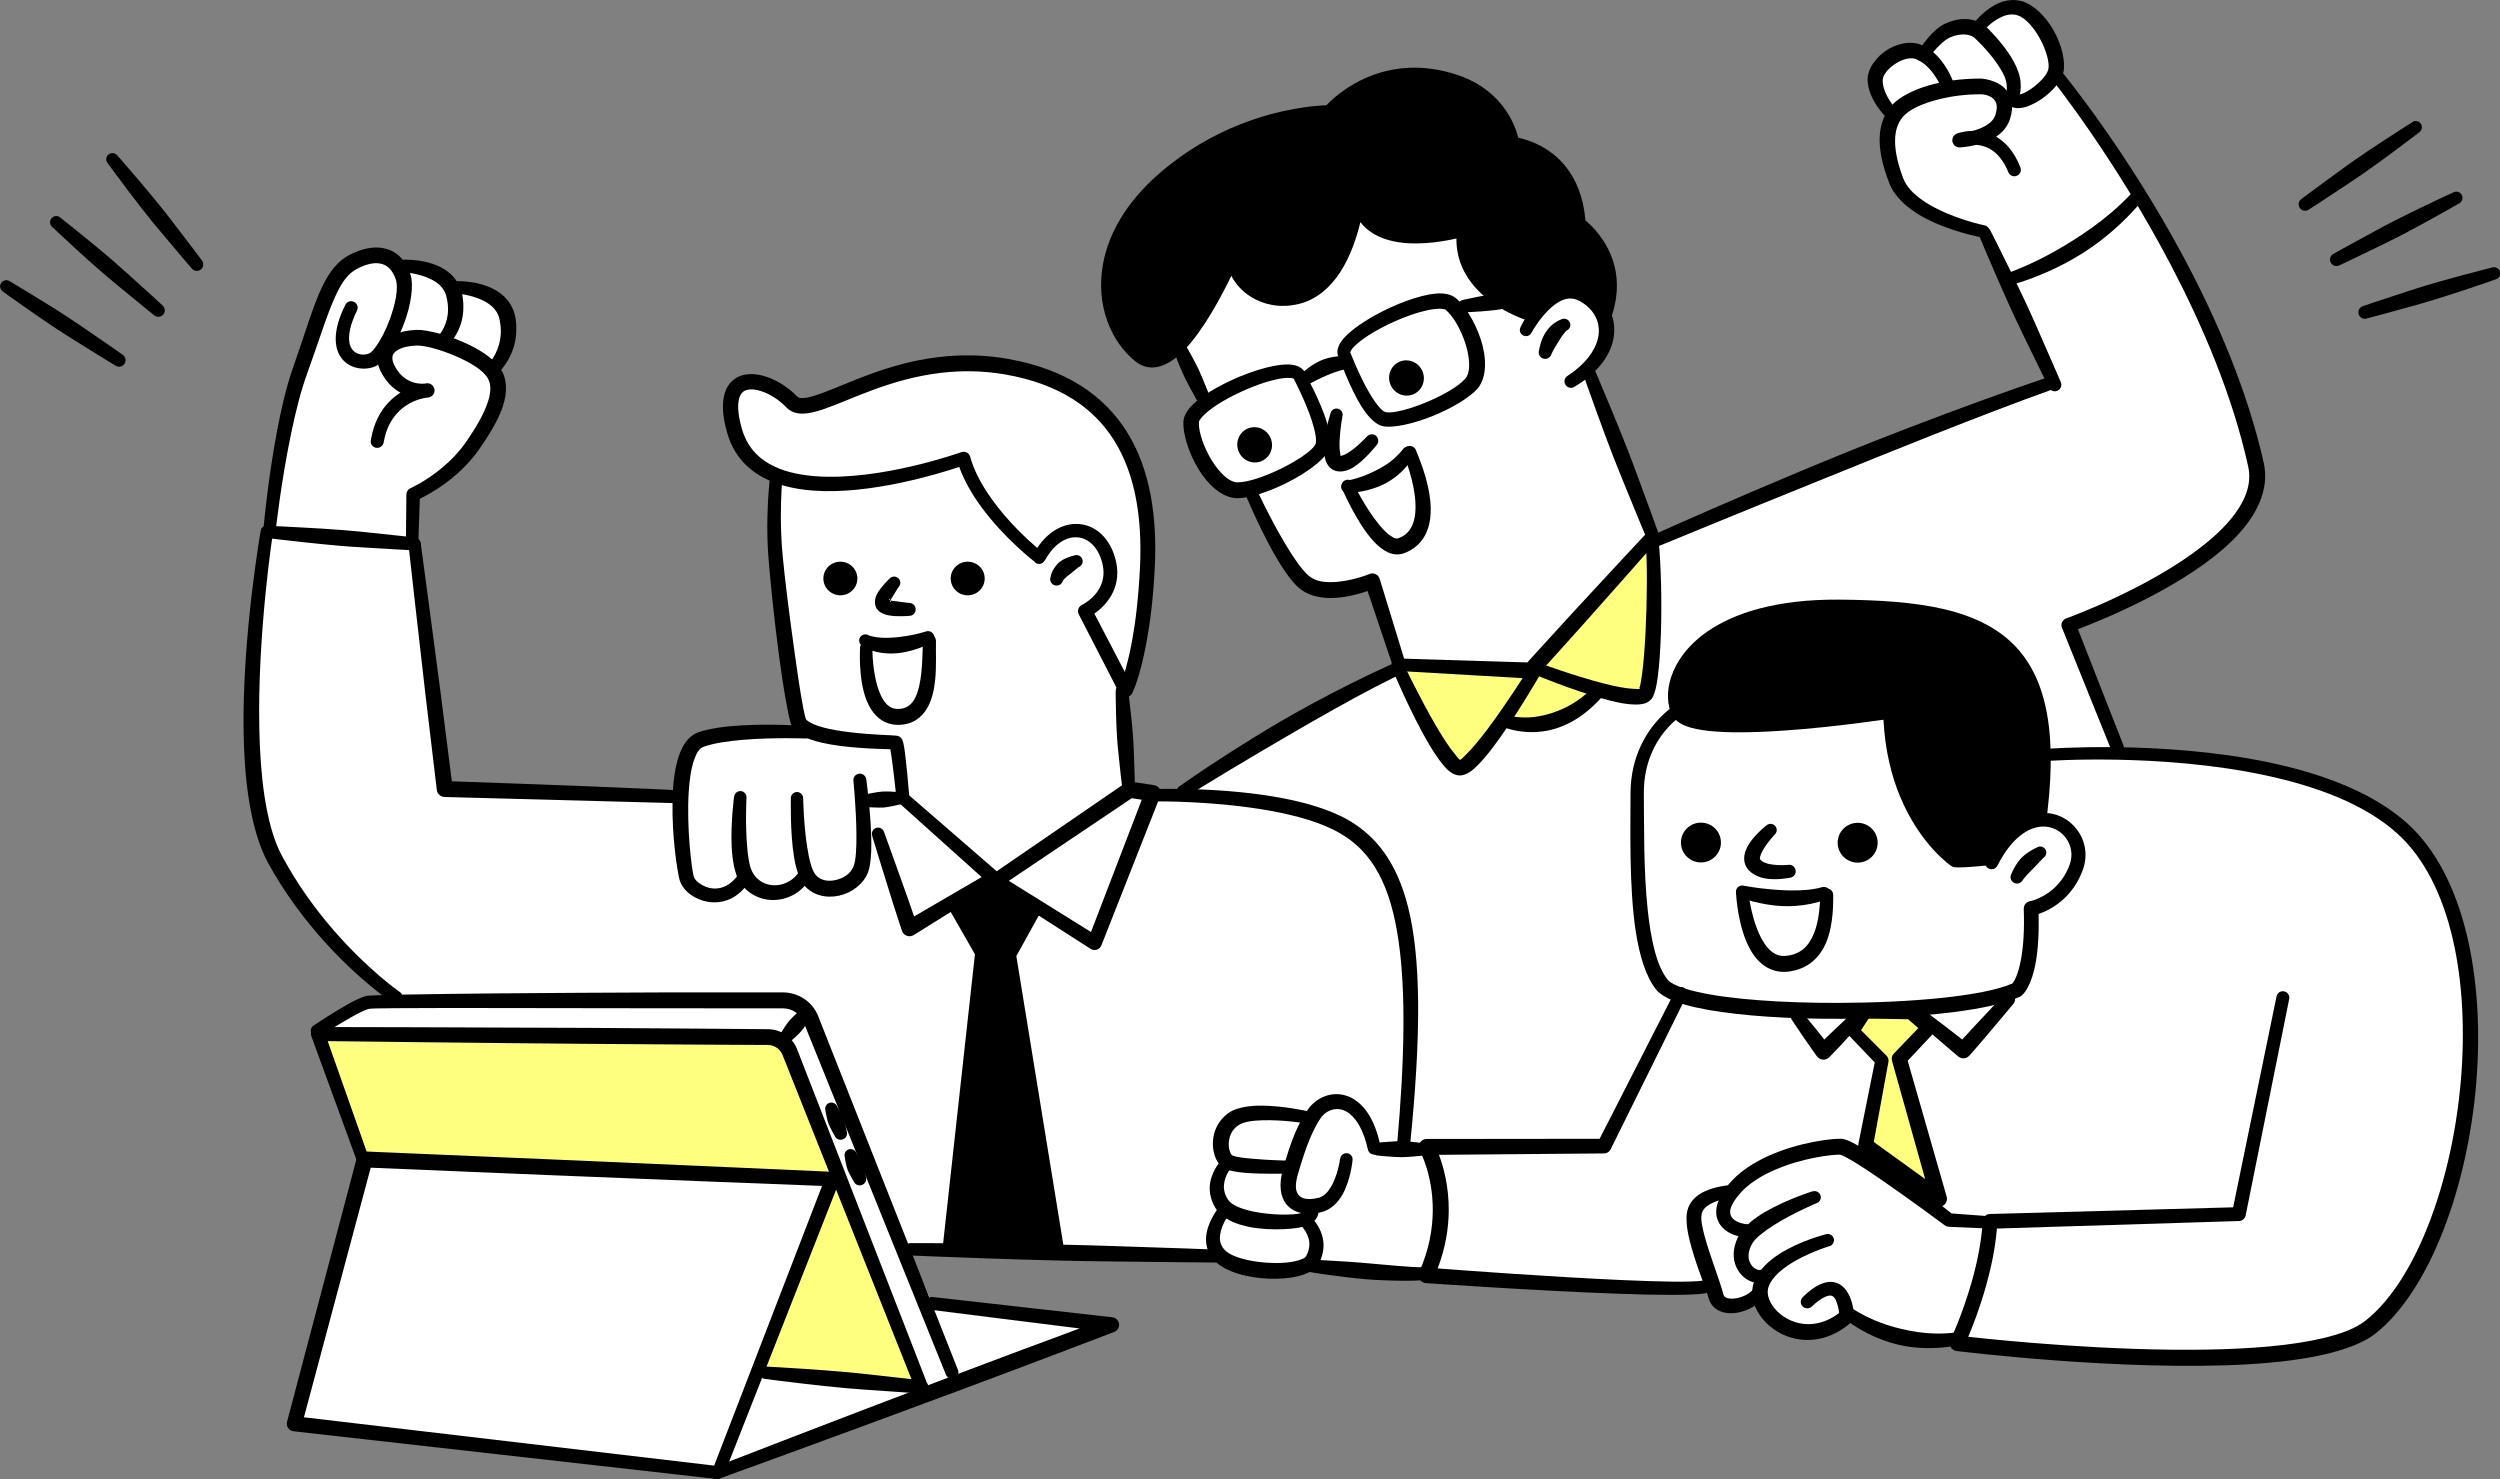
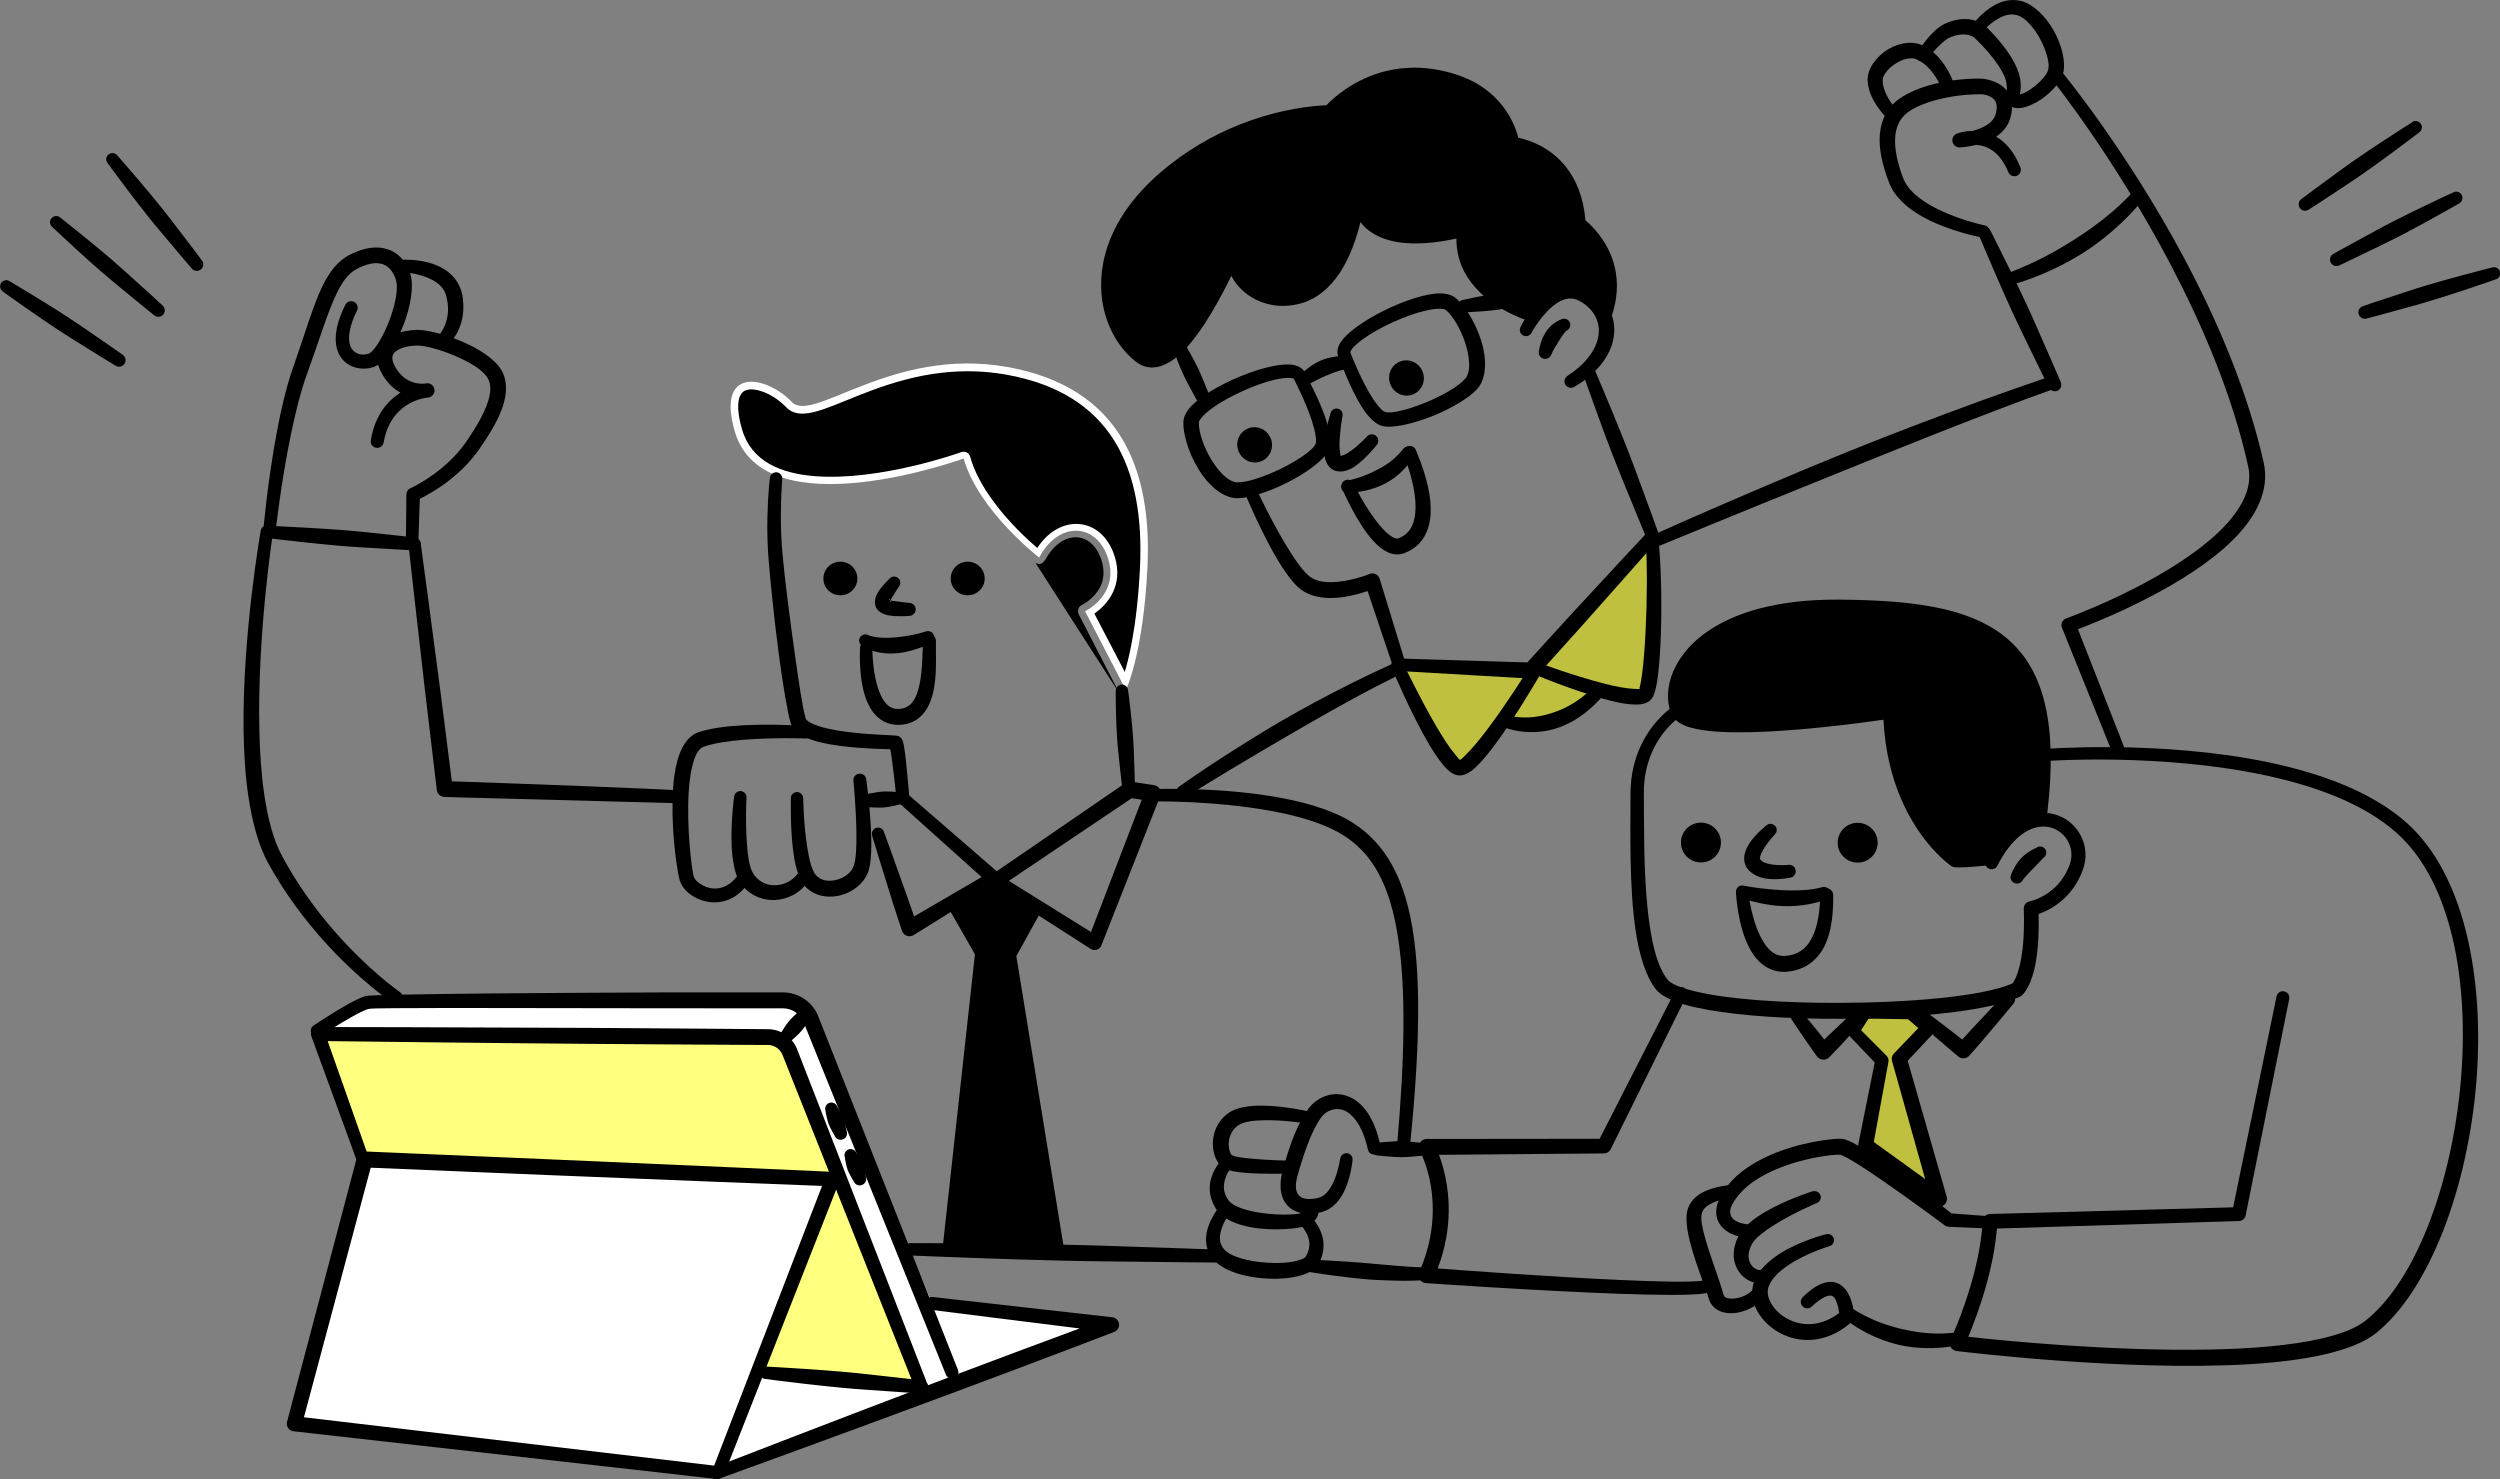
<svg xmlns="http://www.w3.org/2000/svg" id="_レイヤー_2" data-name="レイヤー 2" viewBox="0 0 266.25 157.54">
  <rect x="0" y="0" width="266.25" height="157.54" fill="#808080" stroke="none" />
  <defs>
    <style>
      .cls-1 {
        fill: #fff;
      }

      .cls-1, .cls-2, .cls-3 {
        fill-rule: evenodd;
      }

      .cls-3 {
        fill: #ff0;
        opacity: .5;
      }
    </style>
  </defs>
  <g id="_レイヤー_2-2" data-name="レイヤー 2">
    <g>
-       <path class="cls-1" d="M53.95,33.18s-1.72-2.82-5.55-2.44c0,0-2.15-2.88-5.56-2.32,0,0-3.35-3.14-6.68.54-3.33,3.69-6.57,21.36-7.67,27.14,0,0-3.22,19.43-1.77,27.35,1.46,7.91,7.5,17.99,15.2,22.54,0,0,18.45.53,23.79.65,5.34.12,16.84-.93,19.06.69,2.22,1.63,11.56,25.93,11.56,25.93l33.1.76s3.59,2.05,10.52.8l12.29,1s27.69,2.03,29.71,1.61c0,0,.44,1.63,2.09,1.61,1.65-.03,3.24-.69,3.24-.69,0,0,1.52,3.79,4.51,3.65,2.99-.14,5.12-1.9,5.12-1.9,0,0,5.88,3.39,11.23,2.81,0,0,26.6,3.34,37.82.74,0,0,7.04.06,12.02-9.65,4.98-9.71,4.99-23.21,4.66-31.14,0,0-1.78-18.91-20.93-21.14l-15.93-1.34-5.14-13.71s16.6-6.29,18.98-12.64c2.38-6.35-1.82-11.48-2.78-14.96-.96-3.48-8.84-18.67-8.84-18.67l-8.89-11.79s.37-2.69-1.02-5.16c-1.39-2.47-2.61-3.06-4.47-2.44-1.86.62-3.05,1.72-3.05,1.72,0,0-2.11-.25-3.5.75-1.39,1-1.95,1.94-1.95,1.94,0,0-1.78-1.02-3.36.39-1.58,1.41-3.1,2.9-.54,6.15,0,0-1.09,3.04.21,5.57,1.3,2.53,1.97,5.83,9.7,7.12l7.52,15.7-42.35,17.13-6.9-17.54s2.14-4.55,1.41-6.26c-.73-1.71-.31-.88-.83-1.99-.52-1.11-2.49-1.27-4.6-.29-2.11.98-2.51,2.62-2.51,2.62,0,0-5.86-4.48-6.93-9.46,0,0-7.36,1.19-11.13-3.16,0,0-1.29,7.59-4.41,8.46-3.13.87-7.68-.63-9.07-2.44-1.39-1.8-6.57,8.35-6.57,8.35l3.79,6.84s-2.22,1.11-1.52,3.4c.7,2.29,2.69,7.35,6.26,6.02,0,0,2.43,6.97,4.31,8.62,1.88,1.65,4.76,2.82,8.37,1.19l3.05,8.98-22.54,13.79-6.4-.94-.61-10.33-3.52-8.26s3.6-1.73,2.37-5.68c-1.23-3.95-4.26-3.46-6.22-1.92-1.96,1.55-1.83,1.52-1.83,1.52,0,0-6.75-9.33-7.13-10.13-.38-.8-14.83,3.28-20.59.99,0,0-.67,8.97.31,13.41.98,4.43,2.48,14.51,2.48,14.51,0,0-8.26-.02-10.07.77-1.81.79-2.12,2.1-2.33,5.66l-25.47-.27-3.43-25.81-.1-5.2s4.13-2.72,6.15-5.27c2.02-2.55,3.11-4.75,2.55-8.29,0,0,2.62-2.14,1.31-6.21Z" />
      <path class="cls-1" d="M39.09,106.63l-4.91,3.32,4.9,13.51-7.62,28.15,45.16,5.41,41.25-15.67-18.59-2.54-13.29-31s-1.97-.93-5.37-1.2c-3.39-.27-41.53.02-41.53.02Z" />
      <polygon class="cls-3" points="89.39 125.85 39.08 123.46 33.86 109.4 83.17 111.05 85.35 114.64 98.87 147.78 80.9 146.15 89.39 125.85" />
      <path class="cls-3" d="M149.3,71.18s5.04,11.62,6.71,10.43c1.67-1.19,4.24-5.07,4.24-5.07,0,0,5,2.46,10-2.8,0,0,4.54,1.27,5.19.17.64-1.09.93-13.61.31-16.49l-12.31,13.89-14.14-.13Z" />
      <path class="cls-3" d="M197.34,109.78l3.08,3.16-1.73,9.03,7.81,5.71-4.23-14.91,3.15-3.33-1.93-1.63-4.87-.04-1.28,2.01Z" />
      <path class="cls-2" d="M196.76,109.42c-.17.26-.14.6.09.81h.02l2.79,2.92-1.74,8.66c-.06.3.06.61.31.79l7.78,5.76c.29.21.69.22.98.01.3-.21.43-.58.33-.93l-4.15-14.47,2.82-3.01c.15-.15.22-.36.21-.57-.01-.21-.11-.41-.27-.55l-1.95-1.61c-.13-.11-.3-.17-.47-.18h-4.87c-.24,0-.47.12-.61.32l-1.26,2.02v.02ZM198.21,109.71l.8-1.23,4.2.07,1.09.94-2.61,2.72c-.2.2-.27.5-.19.77l3.53,12.59-5.47-3.95,1.56-8.54c.04-.23-.03-.46-.19-.63l-2.72-2.73Z" />
      <path class="cls-2" d="M190.77,108.52s.66,1.01,1.35,2.01c.68,1,1.39,1.98,1.39,1.98.15.2.38.32.63.34.25.02.49-.07.67-.25,0,0,.49-.5,1.11-1.15,1.08-1.15,2.52-2.76,2.52-2.76.27-.27.26-.71,0-.98-.27-.27-.71-.26-.98,0,0,0-1.59,1.47-2.72,2.56-.16.16-.31.3-.45.44-.26-.33-.57-.73-.9-1.13-.76-.94-1.55-1.87-1.55-1.87-.22-.29-.63-.35-.92-.13-.29.22-.35.63-.14.92Z" />
      <path class="cls-2" d="M203.83,108.42s1.17,1.05,2.35,2.07c1.18,1.03,2.38,2.03,2.38,2.03.36.29.87.25,1.17-.09,0,0,.64-.71,1.43-1.64,1.39-1.62,3.27-3.89,3.27-3.89.25-.28.23-.72-.06-.97-.28-.25-.72-.23-.98.06,0,0-2.03,2.13-3.48,3.7-.36.39-.68.74-.93,1.02-.47-.37-1.15-.9-1.83-1.42-1.24-.95-2.5-1.88-2.5-1.88-.28-.23-.7-.19-.93.09-.23.28-.19.7.1.93Z" />
      <path class="cls-2" d="M178.43,105.48l-8.07,15.8-18.42.02c-.3,0-.58.16-.73.42-.15.26-.15.58,0,.84,0,0,1.42,2.56,1.38,6.41-.02,1.91-.38,4.12-1.45,6.51-.11.25-.09.53.05.77.14.23.38.38.65.4,0,0,11.86.83,20.71,1.14,4.15.15,7.66.17,9-.04.38-.06.64-.41.58-.78-.05-.38-.41-.64-.78-.58-1.31.19-4.71.11-8.74-.07-7.17-.32-16.32-.99-19.5-1.23.85-2.22,1.16-4.28,1.18-6.09.03-2.65-.57-4.76-1.04-6.01l17.59-.15c.29,0,.56-.17.69-.43l8.08-16.34c.16-.33.03-.72-.29-.89-.32-.16-.72-.03-.88.29Z" />
      <path class="cls-2" d="M217.87,81.05s12.17-.89,23.43,1.53c5.35,1.15,10.49,3.03,13.98,6.16,5.86,5.26,7.69,15.9,6.8,26.33-.5,5.88-1.87,11.7-3.91,16.49-1.66,3.9-3.76,7.11-6.22,9.07-1.03.83-2.62,1.43-4.57,1.89-3.33.79-7.67,1.13-12.24,1.21-10.41.19-21.98-.97-25.52-1.36.47-1.13,1.24-3.1,1.9-5.44.52-1.87.98-3.98,1.15-6.09l25.78-.8c.34,0,.64-.26.71-.59l4.64-23.06c.07-.37-.16-.74-.54-.81-.37-.08-.74.17-.81.54l-4.62,22.46-25.91.71c-.41.01-.74.34-.76.75-.13,2.23-.61,4.49-1.17,6.47-1.01,3.55-2.27,6.21-2.27,6.21-.11.24-.11.51.02.74.13.23.36.38.61.42,0,0,17.93,2.23,31.34,1.4,5.89-.36,10.93-1.37,13.34-3.29,5.74-4.59,9.79-15.56,10.7-26.75.89-10.97-1.24-22.11-7.42-27.61-3.67-3.27-9.07-5.26-14.69-6.44-11.46-2.4-23.83-1.43-23.83-1.43-.36.03-.63.34-.61.71.03.36.34.64.71.61Z" />
      <path class="cls-2" d="M201.26,75.86s-20.86,3.12-22.48-.05c-1.62-3.17,1.68-11.26,17.03-11.12,15.35.14,23.63,2.89,21.46,21.68,0,0-3.6.62-5.55,5.01,0,0-2.64.31-3.48.22,0,0-6.69-4.51-6.98-15.74Z" />
      <path class="cls-2" d="M200.59,76.63c.16,3.29.86,6,1.76,8.18,2.15,5.2,5.46,7.42,5.46,7.42.11.07.22.11.35.13.26.03.69.02,1.16,0,1.1-.06,2.48-.21,2.48-.21.27-.03.5-.2.61-.45.58-1.29,1.31-2.22,2.03-2.89,1.48-1.38,2.95-1.65,2.95-1.65.35-.06.62-.34.66-.69,1.11-9.43-.43-14.96-3.99-18.2-1.81-1.65-4.15-2.72-6.99-3.39-3.15-.74-6.93-.99-11.26-1.02-6.68-.04-11.14,1.44-13.96,3.39-4.19,2.9-4.82,6.88-3.76,8.93.24.46.74.87,1.5,1.16,1.25.47,3.31.66,5.7.65,5.56,0,12.94-1,15.3-1.34h0ZM201.95,75.85c0-.19-.1-.37-.25-.49-.15-.12-.35-.18-.55-.15,0,0-9.24,1.34-15.86,1.29-1.83-.01-3.45-.13-4.6-.42-.38-.1-.71-.21-.96-.36-.13-.08-.23-.15-.28-.25-.3-.58-.37-1.38-.18-2.24.32-1.52,1.4-3.24,3.49-4.66,2.63-1.8,6.81-3.1,13.03-3.02,3.41.03,6.46.2,9.12.64,3.33.55,6.04,1.54,8.02,3.33,3.22,2.91,4.47,7.88,3.6,16.24-.7.23-1.93.76-3.15,1.91-.77.72-1.55,1.7-2.19,3.01-.4.04-1.02.11-1.62.15-.41.03-.8.05-1.08.05-.64-.49-3.1-2.55-4.81-6.61-.93-2.2-1.64-4.98-1.74-8.4h0Z" />
      <path class="cls-2" d="M76.55,157.5s13.58-4.93,25.3-9.3c8.95-3.33,16.81-6.35,16.81-6.35.35-.13.56-.48.52-.85-.05-.37-.34-.66-.71-.71l-19.14-2.16c-.38-.04-.72.23-.77.6-.04.38.23.72.61.77l15.81,1.98c-3.12,1.15-8.23,3.05-13.73,5.13-11.7,4.42-25.17,9.65-25.17,9.65-.34.13-.51.51-.39.85.13.34.51.51.85.39Z" />
      <path class="cls-2" d="M101.68,96.56l2.85,4.92-3.29,31.23,11.14-.04-4.94-30.98,2.65-4.73-4.01-2.75-4.39,2.36Z" />
      <path class="cls-2" d="M101.36,95.98c-.16.08-.29.23-.34.4-.05.17-.03.36.07.51h.03l2.71,4.74-3.41,30.99c-.03.24.05.47.21.65.16.18.39.28.63.28l11.14-.03c.25,0,.48-.11.65-.3.16-.19.23-.44.19-.69l-5-30.71,2.5-4.51c.19-.33.09-.75-.22-.97l-4.02-2.74c-.22-.15-.51-.17-.75-.04l-4.38,2.38v.03ZM102.62,96.84l3.41-1.81,3.09,2.14-2.35,4.14c-.08.15-.11.32-.09.49l4.7,30.01-9.22.05,3.06-30.31c.02-.15-.01-.29-.09-.42l-2.52-4.29Z" />
      <path class="cls-1" d="M110.67,59.38s-6.47-4.99-8.04-10.55c0,0-21.3,7.75-24.38-2.9-2.01-6.95,3.36-5.96,6.09-3.11,2.23,2.32,10.65-5.92,22.92-3.74,12.16,2.16,15.46,11.02,14.94,21.39-.46,9.29-2.29,13.02-2.29,13.02l-4.35-8.39s3.63-1.72,2.47-5.56c-1.16-3.84-5.24-4.15-7.36-.16Z" />
-       <path class="cls-2" d="M110.26,59.92c.15.12.35.17.54.13.19-.04.35-.17.44-.35h.03c.87-1.61,2.07-2.45,3.24-2.48,1.23-.03,2.33.88,2.82,2.52.34,1.11.2,2.02-.14,2.72-.64,1.34-1.96,1.96-1.96,1.96-.18.09-.32.24-.38.43-.07.19-.05.4.04.58l4.33,8.41c.13.26.4.42.69.41.29,0,.55-.17.68-.43,0,0,.8-1.6,1.49-5.3.38-2.01.73-4.65.9-8.02.28-5.49-.49-10.57-2.98-14.53-2.41-3.82-6.4-6.63-12.61-7.74-3.59-.64-6.86-.42-9.76.18-4.71.97-8.41,2.96-10.85,3.72-.45.14-.85.24-1.2.26-.28.02-.51,0-.67-.15-.9-.94-2.06-1.69-3.19-2.08-1.01-.36-2-.42-2.8-.15-1.49.51-2.6,2.27-1.46,6.14,1.21,4.13,4.87,5.79,9.16,6.1,6.04.45,13.29-1.77,15.54-2.52.54,1.5,1.39,2.95,2.34,4.25,2.51,3.43,5.75,5.9,5.75,5.9v.02ZM110.47,58.36c-1.01-.86-3.11-2.78-4.83-5.18-1-1.39-1.88-2.94-2.32-4.55-.05-.19-.18-.35-.36-.44-.18-.09-.38-.1-.57-.04,0,0-8.66,3.12-15.63,2.56-3.59-.29-6.75-1.55-7.74-5.01-.38-1.32-.48-2.32-.35-3.05.11-.6.38-.96.8-1.1.49-.16,1.1-.07,1.73.15.9.32,1.82.93,2.54,1.68.45.47,1.06.7,1.85.67.6-.02,1.33-.2,2.18-.49,2.79-.96,7.06-3.23,12.5-3.86,2.11-.24,4.4-.24,6.85.19,5.65,1,9.3,3.49,11.5,6.96,2.33,3.68,3.03,8.43,2.79,13.56-.16,3.28-.48,5.85-.84,7.81-.26,1.45-.55,2.55-.78,3.34l-3.24-6.21c.6-.42,1.46-1.17,1.98-2.28.46-.97.67-2.22.2-3.76-.73-2.39-2.45-3.57-4.24-3.51-1.39.04-2.89.84-4.01,2.54h0Z" />
+       <path class="cls-2" d="M110.26,59.92c.15.12.35.17.54.13.19-.04.35-.17.44-.35h.03c.87-1.61,2.07-2.45,3.24-2.48,1.23-.03,2.33.88,2.82,2.52.34,1.11.2,2.02-.14,2.72-.64,1.34-1.96,1.96-1.96,1.96-.18.09-.32.24-.38.43-.07.19-.05.4.04.58l4.33,8.41v.02ZM110.47,58.36c-1.01-.86-3.11-2.78-4.83-5.18-1-1.39-1.88-2.94-2.32-4.55-.05-.19-.18-.35-.36-.44-.18-.09-.38-.1-.57-.04,0,0-8.66,3.12-15.63,2.56-3.59-.29-6.75-1.55-7.74-5.01-.38-1.32-.48-2.32-.35-3.05.11-.6.38-.96.8-1.1.49-.16,1.1-.07,1.73.15.9.32,1.82.93,2.54,1.68.45.47,1.06.7,1.85.67.6-.02,1.33-.2,2.18-.49,2.79-.96,7.06-3.23,12.5-3.86,2.11-.24,4.4-.24,6.85.19,5.65,1,9.3,3.49,11.5,6.96,2.33,3.68,3.03,8.43,2.79,13.56-.16,3.28-.48,5.85-.84,7.81-.26,1.45-.55,2.55-.78,3.34l-3.24-6.21c.6-.42,1.46-1.17,1.98-2.28.46-.97.67-2.22.2-3.76-.73-2.39-2.45-3.57-4.24-3.51-1.39.04-2.89.84-4.01,2.54h0Z" />
      <path class="cls-2" d="M94.82,79.8c.26,1.42.62,4.93.62,4.93.03.38.37.66.75.63.38-.03.66-.37.63-.75,0,0-.3-3.7-.54-5.12-.06-.34-.13-.58-.18-.69-.13-.28-.34-.38-.47-.42-.05-.02-.36-.06-.87-.08-1.15-.05-3.63-.16-5.78-.54-.89-.16-1.71-.36-2.35-.64-.23-.1-.43-.21-.59-.33-.11-.08-.2-.16-.23-.26-.31-1.02-.73-3.77-1.16-6.87-.54-3.82-1.09-8.16-1.3-10.53-.14-1.44-.18-2.83-.19-4.05,0-2.37.15-4.05.15-4.05.04-.36-.22-.69-.58-.73-.36-.04-.69.22-.73.58,0,0-.22,1.73-.27,4.18-.03,1.25-.01,2.7.1,4.19.18,2.39.63,6.78,1.14,10.63.43,3.22.92,6.06,1.24,7.13.14.44.45.85.95,1.18.57.39,1.43.7,2.42.92,2.37.54,5.56.64,7.02.68h.23Z" />
      <path class="cls-2" d="M118.82,73.61s0,1.06.04,2.5c.02.76.05,1.63.11,2.49.03.5.08,1.01.13,1.49.18,1.9.38,3.47.38,3.47.03.38.36.67.74.64.38-.03.67-.36.64-.74,0,0-.03-1.58-.11-3.49-.02-.48-.04-.99-.08-1.49-.06-.86-.15-1.73-.23-2.48-.15-1.43-.3-2.48-.3-2.48-.03-.36-.34-.64-.7-.61-.36.03-.64.34-.61.7Z" />
      <path class="cls-2" d="M114.41,59.16s-.44.08-.97.33c-.2.09-.4.21-.59.36-.14.11-.27.24-.38.39-.3.37-.53.79-.6,1.25-.11.37.11.75.47.85.37.1.75-.11.85-.47.08-.17.24-.28.38-.42.15-.15.34-.26.49-.39.45-.36.82-.67.82-.67.34-.13.51-.51.38-.85-.13-.34-.51-.51-.85-.38Z" />
      <path class="cls-2" d="M89.5,59.82c1,0,1.81.8,1.81,1.79s-.81,1.79-1.81,1.79-1.81-.8-1.81-1.79.81-1.79,1.81-1.79Z" />
      <path class="cls-2" d="M103.06,59.82c1,0,1.81.8,1.81,1.79s-.81,1.79-1.81,1.79-1.81-.8-1.81-1.79.81-1.79,1.81-1.79Z" />
      <path class="cls-2" d="M94.83,63.94c.07-.15.22-.38.31-.52.27-.48.57-.91.57-.91.25-.27.23-.69-.04-.93-.27-.25-.69-.23-.93.04,0,0-.89.83-1.31,1.59-.3.54-.3,1.09-.14,1.46.09.2.24.38.47.53.21.14.5.26.85.33.92.18,2.23.06,2.23.06.38,0,.69-.32.68-.7,0-.38-.32-.68-.7-.68,0,0-.59-.05-1.21-.15-.22-.04-.57-.05-.77-.11ZM94.83,63.95c-.04.1-.05.16.03.17.06,0,0-.11-.03-.17ZM94.83,63.94c-.03-.05-.08-.21-.12-.15-.05.07,0,.12.12.15Z" />
      <path class="cls-2" d="M91.8,68.76s.94.81,3.04.84c.52,0,1.11-.05,1.77-.2.74-.16,1.55-.45,2.46-.85.36-.14.53-.53.4-.89-.14-.36-.53-.54-.89-.4-.85.27-1.61.41-2.28.51-.56.09-1.06.13-1.5.15-1.52.07-2.27-.25-2.27-.25-.3-.2-.71-.12-.92.18-.2.3-.12.71.18.92Z" />
      <path class="cls-2" d="M91.6,68.99s-.23,3.28.69,5.6c.61,1.52,1.69,2.6,3.37,2.61,1.51-.02,2.49-.74,3.11-1.83.46-.81.71-1.85.82-2.92.16-1.52.06-3.12.09-4.15.02-.38-.28-.7-.66-.72-.38-.02-.71.28-.72.66-.09,1.36,0,3.8-.62,5.57-.33.95-.9,1.69-2.03,1.69-.96.02-1.5-.69-1.88-1.53-.9-2.02-.86-4.92-.86-4.92.02-.36-.26-.67-.63-.69-.36-.02-.67.27-.69.63Z" />
      <path class="cls-2" d="M106.01,94.55l10.15,6.51c.2.12.44.15.66.08.22-.07.4-.24.48-.46l6.27-15.91c.09-.24.07-.51-.06-.74-.13-.22-.36-.38-.61-.41l-2.45-.37c-.21-.03-.43.02-.6.14l-13.7,9.4-9.55-8.28c-.27-.24-.69-.21-.93.06-.24.27-.21.69.06.93l9.86,8.85c.12.11.27.17.43.19ZM107.44,93.81l8.75,5.45,5.41-14.09-1.07-.16-13.09,8.8Z" />
      <path class="cls-2" d="M95.7,84.37s-.36-.05-.87-.07c-.26,0-.56-.02-.86,0-.17.01-.35.04-.51.06-.66.1-1.19.22-1.19.22-.38.03-.67.36-.64.74.03.38.36.67.74.64,0,0,.55.04,1.21.05.17,0,.34,0,.52-.01.3-.03.59-.08.85-.13.5-.09.85-.19.85-.19.36-.03.63-.34.61-.71-.03-.36-.34-.64-.71-.61Z" />
      <path class="cls-2" d="M92.88,89s1.25,4.12,2.19,7.1c.54,1.7.99,3.03.99,3.03.08.25.27.44.51.53.24.09.51.06.73-.07l8.76-5.46c.33-.2.43-.62.24-.95-.2-.33-.62-.43-.95-.24l-8,4.66c-.18-.53-.42-1.24-.7-2.02-1.04-2.95-2.51-6.99-2.51-6.99-.11-.35-.49-.53-.83-.42-.35.12-.53.49-.42.83Z" />
      <path class="cls-2" d="M123.16,85.35s6.16-.08,12.08.99c2.77.5,5.5,1.25,7.48,2.41,3.38,1.95,5.4,5.42,6.26,11.7.71,5.14.65,12.11-.2,21.59-.03.38.24.72.62.75.38.04.72-.24.75-.62,1.24-12.08,1.18-20.16-.2-25.61-1.19-4.69-3.36-7.5-6.4-9.25-2.14-1.21-5.06-2.01-8.05-2.5-6.08-1-12.37-.78-12.37-.78-.36,0-.65.31-.64.68,0,.36.31.65.67.64Z" />
      <path class="cls-2" d="M43.51,58.07s.93,8.39,1.77,15.64c.65,5.54,1.24,10.42,1.24,10.42.05.42.4.73.82.75l24.43.65c.38.05.73-.21.78-.59.05-.38-.21-.73-.59-.78-.26-.04-4.77-.24-9.87-.44-5.58-.22-11.87-.44-13.97-.51-.19-1.56-.68-5.43-1.23-9.69-.94-7.25-2.08-15.61-2.08-15.61-.04-.36-.37-.62-.73-.57-.36.04-.62.37-.57.74Z" />
      <path class="cls-2" d="M27.77,56.5s-1.95,10.99-1.83,21.26c.03,2.48.19,4.93.53,7.16.41,2.74,1.09,5.18,2.1,7.02,1.77,3.21,3.84,5.94,5.81,8.15,3.91,4.38,7.43,6.71,7.43,6.71.32.21.74.13.96-.19.21-.32.13-.75-.19-.96,0,0-3.34-2.3-7.05-6.58-1.87-2.15-3.83-4.81-5.5-7.92-.92-1.7-1.5-3.96-1.88-6.48-.32-2.17-.48-4.53-.53-6.94-.23-10.13,1.45-21.01,1.45-21.01.06-.36-.18-.7-.54-.76-.36-.06-.7.18-.76.54Z" />
      <path class="cls-2" d="M28.62,57.32s1.64.21,3.85.44c1.17.13,2.51.26,3.85.38.78.07,1.57.11,2.32.16,2.96.19,5.41.31,5.41.31.38.03.71-.25.75-.63.03-.38-.25-.71-.63-.74,0,0-2.45-.28-5.39-.58-.75-.07-1.53-.15-2.31-.21-1.34-.11-2.68-.18-3.86-.25-2.22-.13-3.87-.19-3.87-.19-.36-.03-.68.24-.71.6-.03.36.24.68.61.71Z" />
      <path class="cls-2" d="M85.87,77.32s-3.47-.26-6.82-.07c-1.73.09-3.43.32-4.64.72-.73.25-1.32.83-1.76,1.69-.39.77-.67,1.79-.83,2.94-.24,1.72-.24,3.74-.14,5.59.15,2.66.53,4.97.71,5.57.13.42.41.87.84,1.26.69.61,1.73,1.09,2.87,1.08,1.23,0,2.58-.55,3.63-2.12.21-.31.13-.74-.18-.96-.32-.22-.74-.14-.96.18-.75,1.05-1.65,1.44-2.48,1.43-.62-.01-1.2-.25-1.63-.56-.3-.22-.53-.47-.6-.73-.23-.85-.77-5.28-.53-9.01.08-1.29.25-2.49.58-3.43.24-.67.52-1.2,1.01-1.37,1.09-.39,2.63-.61,4.2-.74,3.26-.27,6.64-.14,6.64-.14.36.02.67-.26.69-.62.02-.36-.26-.68-.62-.7Z" />
      <path class="cls-2" d="M78.18,84.84s-.37,2.75-.26,5.28c.07,1.5.33,2.91.81,3.73.82,1.32,2.25,2.05,3.74,2,1.33-.04,2.69-.66,3.61-1.99.23-.31.16-.74-.14-.97-.31-.23-.74-.16-.97.15-.67.86-1.61,1.25-2.51,1.24-.92-.01-1.79-.47-2.27-1.3-.39-.64-.54-1.78-.63-2.96-.2-2.41-.06-5.05-.06-5.05.03-.36-.23-.68-.59-.72-.36-.03-.69.23-.72.59Z" />
      <path class="cls-2" d="M84.23,85.01s-.11,3.62.35,6.35c.21,1.24.57,2.29,1.02,2.87.91,1.13,2.4,1.47,3.8,1.15,1.33-.31,2.55-1.22,3.04-2.46.25-.65.37-1.82.36-3.15-.02-2.95-.54-6.77-.54-6.77-.05-.38-.39-.65-.77-.6-.38.04-.65.39-.6.77,0,0,.3,2.98.32,5.66.01,1.44-.04,2.8-.32,3.47-.3.74-1.07,1.24-1.88,1.42-.77.18-1.62.08-2.13-.54-.46-.54-.71-1.71-.91-2.95-.39-2.44-.43-5.21-.43-5.21,0-.36-.29-.66-.65-.67-.36,0-.66.29-.67.65Z" />
      <path class="cls-2" d="M29.36,56.52s.55-5.06,1.61-10.19c.48-2.34,1.06-4.69,1.75-6.57,1.3-3.57,2.14-6.45,3.12-8.48.59-1.22,1.2-2.11,2.08-2.59.96-.53,1.84-.76,2.58-.62.75.14,1.3.7,1.63,1.62.35,1-.03,2.71-.61,4.3-.41,1.11-.94,2.17-1.47,2.9-.27.37-.51.66-.75.76-.72.3-1.86.06-2.08-1.12-.15-.8.06-1.93.8-3.46.17-.34.03-.76-.32-.92-.34-.17-.76-.03-.92.31-1.29,2.57-1.19,4.28-.65,5.31.78,1.47,2.55,1.75,3.75,1.28.43-.17.93-.6,1.41-1.25.61-.82,1.23-2,1.71-3.26.75-1.98,1.11-4.14.69-5.39-.54-1.59-1.57-2.47-2.86-2.72-1.05-.21-2.33.03-3.71.77-1.16.63-2.04,1.74-2.81,3.34-1,2.08-1.83,5.02-3.12,8.67-.69,1.96-1.26,4.4-1.71,6.82-.98,5.21-1.43,10.35-1.43,10.35-.03.36.23.69.59.72.36.04.69-.23.72-.59Z" />
      <path class="cls-2" d="M42.93,28.99s1.62.07,3.01.77c.76.38,1.46.97,1.64,1.98.2.91.16,1.68,0,2.3-.32,1.26-1.06,1.92-1.06,1.92-.3.23-.36.67-.13.97.23.3.67.36.97.13,0,0,1.18-.83,1.73-2.6.25-.81.36-1.82.15-3.04-.26-1.27-.99-2.16-1.91-2.74-.55-.34-1.15-.57-1.74-.73-1.4-.36-2.68-.29-2.68-.29-.36,0-.66.31-.65.67,0,.36.3.66.67.65Z" />
-       <path class="cls-2" d="M48.56,31.26s1.65.08,3.05.83c.76.41,1.46,1.03,1.62,2.07.19.98.11,1.83-.08,2.52-.39,1.39-1.2,2.18-1.2,2.18-.29.25-.32.68-.08.97.25.29.69.32.98.08,0,0,1.19-.95,1.8-2.76.3-.88.44-1.98.26-3.26-.23-1.31-.95-2.22-1.87-2.83-.55-.36-1.16-.61-1.76-.78-1.42-.39-2.73-.34-2.73-.34-.36,0-.66.3-.66.66,0,.36.3.66.66.66Z" />
      <path class="cls-2" d="M42.63,41.83c-.42.27-.85.6-1.25,1.03-.85.89-1.59,2.18-1.89,4.04-.06.38.19.73.57.79.38.06.73-.19.8-.57.26-1.51.87-2.55,1.57-3.26,1.04-1.06,2.28-1.38,2.84-1.48.26-.02.41-.06.41-.06.39-.08.65-.45.59-.85-.06-.39-.41-.68-.8-.65,0,0-.1,0-.28.04-.31.02-.99.02-1.69-.35-.49-.25-.98-.69-1.39-1.4-.45-.79-.42-1.32,0-1.66.56-.47,1.51-.63,2.28-.65.87-.02,2.54.44,4.12,1.12,1.44.62,2.84,1.41,3.4,2.3.45.72.36,1.61.06,2.55-.45,1.41-1.38,2.9-2.28,4.22-.79,1.16-1.75,2.12-2.66,2.87-1.73,1.43-3.31,2.13-3.31,2.13-.26.11-.43.36-.44.64l-.05,5.13c0,.36.28.67.65.67.36,0,.67-.28.67-.64l.16-4.67c.63-.31,1.91-.99,3.28-2.08,1.03-.82,2.11-1.87,3.01-3.15,1-1.43,2.04-3.07,2.55-4.61.48-1.46.49-2.84-.21-3.96-.58-.92-1.82-1.83-3.27-2.55-2.08-1.03-4.55-1.68-5.73-1.64-.77.03-1.65.18-2.38.51-.63.28-1.15.69-1.46,1.21-.44.74-.54,1.74.24,3.06.56.95,1.24,1.54,1.91,1.91Z" />
      <path class="cls-2" d="M34.12,110.34s1.63-1.07,3.15-1.93c.83-.47,1.62-.89,2.05-.97.33-.07,3.8-.08,8.7-.09,5.99,0,14.09.02,21.22.03,5.99.01,11.31,0,14.15.01h0c.48,0,.94.14,1.32.4.38.26.69.62.87,1.07l15.16,37.54c.14.35.55.53.9.39.35-.14.53-.54.38-.9l-14.88-37.66c-.3-.77-.83-1.41-1.49-1.85-.66-.44-1.44-.69-2.27-.69-2.55,0-7.12,0-12.38,0-5.94.02-12.77.06-18.57.11-7.28.07-12.97.17-13.4.26-.41.09-1.11.41-1.89.84-1.67.93-3.75,2.32-3.75,2.32-.3.2-.39.61-.18.91.2.3.61.39.92.18Z" />
      <path class="cls-2" d="M39.3,123.36l-4.4-12.48c3.66.04,16.26.2,27.71.29,8.24.07,15.88.1,19.17.12.34,0,.67.11.94.29.27.19.49.45.62.77l14,35.21c.14.35.54.53.9.39.36-.14.53-.54.39-.9l-13.74-35.31c-.25-.64-.68-1.17-1.22-1.54-.54-.37-1.19-.59-1.88-.59-3.3-.02-10.94-.1-19.17-.14-13.58-.07-28.76-.09-28.76-.09-.24,0-.47.11-.61.31-.14.2-.17.45-.09.67l4.9,13.42c.13.34.5.52.84.4.34-.12.52-.5.4-.84Z" />
      <path class="cls-2" d="M81.5,146.86s1.76.23,4.14.51c1.27.14,2.71.31,4.15.44.84.08,1.69.14,2.5.2,3.18.24,5.83.39,5.83.39.38.03.72-.25.75-.63.03-.38-.25-.72-.63-.75,0,0-2.63-.32-5.81-.66-.8-.09-1.65-.18-2.49-.25-1.44-.13-2.89-.23-4.16-.32-2.39-.16-4.17-.25-4.17-.25-.36-.03-.69.23-.72.6-.03.36.23.68.6.72Z" />
      <path class="cls-2" d="M76.41,157.49c.31.03.61-.14.72-.42h-.03l12.28-31.22c.09-.23.07-.49-.07-.7s-.37-.34-.62-.35c0,0-16.02-.72-29.89-1.32-10.59-.46-19.93-.85-19.93-.85-.4-.02-.76.25-.86.63l-7.44,28.16c-.06.23-.02.47.11.66.13.19.34.32.57.35l45.15,5.09v-.03ZM76.07,156.09l-43.7-5.15,7.11-26.58c2.33.1,10.35.44,19.25.8,11.73.48,25,1,28.82,1.14l-11.49,29.78h0Z" />
      <path class="cls-2" d="M126.33,84.85s3.28-2.06,7.93-4.8c1.64-.97,3.45-2.02,5.34-3.11,2.9-1.66,6-3.39,9.05-4.89.34-.16.49-.57.33-.92-.16-.34-.57-.49-.92-.33-2.73,1.24-5.51,2.63-8.14,4.05-1.17.63-2.31,1.27-3.4,1.9-2.05,1.2-3.93,2.37-5.53,3.39-3.28,2.1-5.39,3.61-5.39,3.61-.3.2-.38.61-.18.92.2.3.61.38.92.18Z" />
      <path class="cls-2" d="M176.8,58.1s7.74-3.2,17.55-7.16c3.72-1.5,7.72-3.13,11.72-4.71,4.35-1.71,8.68-3.39,12.64-4.8.36-.13.55-.52.43-.88-.13-.36-.52-.55-.88-.43-4.64,1.57-9.81,3.45-14.89,5.4-2.14.82-4.26,1.65-6.31,2.48-3.78,1.53-7.35,3.03-10.43,4.35-6.16,2.63-10.36,4.53-10.36,4.53-.33.14-.49.53-.34.87.15.33.53.49.87.34Z" />
      <path class="cls-2" d="M210.8,25.16s.73,1.74,1.74,4.08c.54,1.24,1.16,2.65,1.8,4.05.38.82.77,1.63,1.14,2.4,1.47,3.05,2.73,5.58,2.73,5.58.16.35.57.5.92.34.35-.16.5-.57.34-.92,0,0-1.11-2.59-2.48-5.69-.35-.79-.71-1.61-1.09-2.43-.65-1.4-1.32-2.78-1.92-4-1.12-2.29-1.98-3.97-1.98-3.97-.15-.33-.55-.47-.88-.32-.33.15-.47.55-.32.88Z" />
      <path class="cls-2" d="M218.69,8.66s6.53,8.18,12.48,19.51c3.38,6.45,6.59,13.92,8.26,21.5.29,1.29.03,2.55-.6,3.76-.87,1.68-2.41,3.26-4.23,4.69-5.84,4.62-14.55,7.74-14.55,7.74-.19.07-.35.21-.44.4-.09.19-.09.4-.01.59l5.25,13.02c.14.35.54.53.9.39.35-.14.53-.54.39-.9l-4.84-12.35c2.62-.99,11.6-4.63,16.51-9.51,2.49-2.48,3.92-5.3,3.28-8.21-1.74-7.72-5.02-15.33-8.52-21.88-6.11-11.42-12.85-19.6-12.85-19.6-.23-.28-.65-.33-.93-.1-.28.23-.32.64-.09.93Z" />
      <path class="cls-2" d="M131.4,27.23s-5.92,13.99-10.01,10.73c-4.09-3.26-5.76-11.62,2.54-18.84,8.3-7.22,17.69-7.07,17.69-7.07,0,0,4.99-6.03,13.33-3.25,5.44,1.82,6.04,6.64,6.04,6.64,0,0,6.57.52,7.05,8.49,0,0,4.79,3.32,2.88,9.3,0,0-3.19-6.11-8.15.1,0,0-7.74-2.39-6.8-8.95,0,0-10.09,3.21-11.4-3.2,0,0-.94,9.29-6.53,10.54-4.05.91-7-2.24-6.64-4.48Z" />
      <path class="cls-2" d="M131.14,29.38c.43.84,1.14,1.65,2.08,2.23,1.29.81,3.02,1.23,4.98.79,1.99-.44,3.46-1.78,4.53-3.41,1.12-1.72,1.78-3.77,2.15-5.33.75.97,1.8,1.56,2.97,1.9,2.52.73,5.64.21,7.26-.16-.02,2.16.82,3.86,1.96,5.16,2.18,2.51,5.46,3.52,5.46,3.52.32.1.66,0,.87-.27,1.36-1.7,2.53-2.39,3.55-2.47.9-.07,1.62.39,2.16.87.7.64,1.08,1.37,1.08,1.37.15.3.47.47.8.44.33-.03.62-.26.72-.57.71-2.22.57-4.1.09-5.62-.73-2.31-2.27-3.79-2.95-4.36-.22-2.58-1.05-4.4-2.08-5.7-1.71-2.16-3.98-2.87-5.07-3.1-.22-.87-.79-2.48-2.18-3.98-.98-1.06-2.35-2.06-4.3-2.71-2.96-.98-5.52-.92-7.62-.41-3.41.84-5.61,2.87-6.34,3.64-1.17.04-4.9.31-9.37,2.11-2.68,1.08-5.64,2.72-8.47,5.19-3.54,3.1-5.33,6.4-5.92,9.45-.88,4.52.84,8.48,3.44,10.54,1.58,1.25,3.44.57,5.16-1.19,2.05-2.11,3.97-5.73,5.04-7.94h0ZM132.08,27.33c.06-.33-.16-.65-.49-.74-.33-.09-.69.07-.82.38h.03s-2.12,4.97-4.68,8.22c-.84,1.07-1.72,1.95-2.59,2.35-.58.27-1.15.27-1.68-.15-2.24-1.79-3.65-5.24-2.87-9.13.56-2.77,2.23-5.75,5.48-8.56,2.69-2.33,5.49-3.86,8.04-4.88,5.08-2.02,9.13-1.96,9.13-1.96.25,0,.49-.11.65-.3,0,0,2.06-2.47,5.72-3.35,1.85-.45,4.09-.49,6.69.38,1.63.54,2.78,1.38,3.59,2.26,1.62,1.76,1.87,3.68,1.87,3.68.05.4.38.71.78.75,0,0,2.67.23,4.52,2.56.91,1.14,1.61,2.79,1.76,5.13.02.26.15.49.36.64,0,0,1.87,1.31,2.65,3.74.27.84.4,1.82.28,2.93-.09-.09-.18-.18-.28-.27-.83-.75-1.98-1.4-3.39-1.29-1.23.09-2.7.77-4.32,2.65-.9-.35-2.83-1.24-4.24-2.85-1.07-1.22-1.83-2.87-1.52-5.04.04-.27-.07-.53-.27-.71-.2-.17-.49-.23-.74-.15,0,0-4.27,1.39-7.47.47-1.41-.4-2.59-1.29-2.96-3.08-.07-.36-.4-.62-.77-.6-.37.02-.67.31-.71.67,0,0-.4,4.1-2.33,7.11-.85,1.33-2.01,2.45-3.61,2.81-1.54.35-2.9.04-3.92-.59-1.27-.78-2.04-2.03-1.88-3.09h0Z" />
      <path class="cls-2" d="M124.84,36.95s.24.67.6,1.56c.19.47.41,1.01.66,1.54.14.31.3.61.45.89.6,1.13,1.12,2.05,1.12,2.05.16.34.57.49.92.33.34-.16.49-.58.33-.92,0,0-.38-.99-.88-2.17-.13-.3-.26-.61-.4-.92-.25-.52-.53-1.03-.77-1.48-.46-.85-.83-1.45-.83-1.45-.16-.33-.55-.47-.88-.31-.33.16-.47.55-.31.88Z" />
      <path class="cls-2" d="M132.57,52.5s1.35,3.28,2.94,6.16c.9,1.61,1.88,3.09,2.74,3.88.91.82,2.14,1.14,3.42,1.15,1.52,0,3.07-.43,3.98-.74l2.64,7.85c.12.36.5.56.87.45.36-.12.56-.51.45-.87l-2.68-8.75c-.07-.22-.23-.4-.44-.49-.21-.1-.45-.1-.66,0,0,0-2.12.87-4.16.86-.85,0-1.69-.15-2.31-.7-.78-.68-1.66-2-2.5-3.41-1.65-2.76-3.1-5.91-3.1-5.91-.14-.33-.53-.49-.87-.34s-.49.53-.34.87Z" />
      <path class="cls-2" d="M168.53,39.64s.66,1.9,1.59,4.45c.49,1.36,1.06,2.9,1.65,4.43.35.89.71,1.78,1.05,2.63,1.36,3.35,2.52,6.12,2.52,6.12.14.36.54.53.89.39.36-.14.53-.54.39-.89,0,0-1.01-2.83-2.27-6.21-.32-.86-.65-1.76-1-2.65-.6-1.53-1.22-3.05-1.77-4.38-1.04-2.51-1.83-4.36-1.83-4.36-.13-.34-.51-.51-.85-.38-.34.13-.51.51-.38.85Z" />
      <path class="cls-2" d="M163.11,35.43s1.21-2.28,2.9-3.27c.67-.39,1.44-.55,2.24-.09,1.55.85,2.31,2.35,1.93,3.97-.32,1.35-1.35,2.76-3.24,3.99-.32.2-.42.63-.22.95.2.32.63.42.95.22,2.37-1.41,3.65-3.13,4.08-4.77.61-2.34-.44-4.57-2.69-5.83-1.41-.75-2.74-.51-3.87.22-1.96,1.26-3.26,4.03-3.26,4.03-.16.33-.03.72.3.88.33.16.72.03.88-.3Z" />
      <path class="cls-2" d="M166.35,33.99s-.35.08-.89.48c-.2.14-.41.34-.63.61-.18.23-.36.52-.52.86-.17.38-.3.84-.41,1.38-.11.36.09.75.45.87.36.12.75-.09.87-.45.21-.5.47-.88.67-1.21.08-.13.16-.25.23-.37.08-.13.15-.25.22-.35.29-.41.47-.59.47-.59.34-.13.52-.51.39-.85-.13-.34-.51-.51-.85-.39Z" />
      <path class="cls-2" d="M139.03,39.81c-.18-.51-.67-.87-1.46-.97-1.03-.13-2.75.23-4.54.88-2.27.82-4.67,2.11-5.92,3.29-.71.66-1.06,1.35-1.08,1.92-.05,1.56.79,3.98,2.08,5.74,1.05,1.44,2.4,2.4,3.71,2.39,1.3-.02,3.34-.7,5.21-1.63,2.08-1.04,3.91-2.4,4.41-3.37.32-.63.27-1.73-.09-2.96-.7-2.39-2.38-5.37-2.38-5.37l.07.08ZM137.8,40.37s1.2,2.28,1.9,4.39c.2.63.36,1.23.43,1.76.04.34.05.63-.05.83-.15.27-.46.56-.85.87-.75.59-1.81,1.21-2.92,1.75-1.63.78-3.39,1.4-4.51,1.4-.41,0-.81-.2-1.19-.5-.59-.46-1.14-1.15-1.6-1.91-.8-1.33-1.36-2.89-1.33-3.98,0-.1.06-.2.14-.31.16-.24.39-.48.68-.73.93-.8,2.37-1.63,3.86-2.3,1.53-.69,3.12-1.22,4.29-1.36.32-.04.6-.05.84-.02.09.01.16.02.23.05.02,0,.05.04.06.03,0,0-.01-.02-.02-.03l.07.08Z" />
      <path class="cls-2" d="M142.59,38.11s-.03-.06-.04-.09h.03s1.13,3.23,2.46,5.33c.68,1.08,1.48,1.85,2.16,2.02,1.06.27,3.29-.22,5.44-1.09,1.94-.79,3.79-1.88,4.67-2.84.87-.97,1.04-2.62.65-4.36-.48-2.13-1.74-4.36-2.94-5.35-.44-.36-1.19-.55-2.15-.46-1.71.16-4.26,1.11-6.38,2.28-1.67.92-3.07,1.97-3.66,2.83-.45.65-.5,1.26-.24,1.74h0ZM143.82,37.57s-.03-.06-.04-.09h.03s0,.03,0,.03c.02,0,.01-.04.02-.07.02-.07.06-.13.11-.2.13-.2.33-.4.57-.61.88-.78,2.33-1.63,3.85-2.32,1.49-.68,3.06-1.21,4.28-1.38.38-.05.72-.07,1-.03.14.02.25.04.33.1.83.7,1.64,2.15,2.11,3.63.27.85.42,1.72.38,2.47-.03.49-.14.92-.41,1.23-.74.84-2.37,1.76-4.03,2.46-1.14.48-2.3.87-3.24,1.04-.5.09-.92.13-1.21.06-.22-.05-.43-.25-.66-.51-.35-.39-.7-.91-1.04-1.48-1.13-1.92-2.04-4.32-2.04-4.32h0Z" />
      <path class="cls-2" d="M139.28,40.99s.6-.36,1.46-.76c.3-.14.64-.29,1-.43.52-.2,1.08-.42,1.69-.47.38,0,.69-.31.69-.7,0-.38-.32-.69-.7-.69-.69-.05-1.35.03-1.97.19-.28.07-.55.16-.79.27-.46.2-.86.45-1.19.69-.67.48-1.05.9-1.05.9-.27.24-.3.66-.06.93.24.27.66.3.93.06Z" />
      <path class="cls-2" d="M156,33.26s.7-.02,1.64-.09c.5-.04,1.07-.08,1.63-.15.33-.04.65-.1.97-.16,1.23-.22,2.25-.44,2.25-.44.38-.05.64-.4.59-.78-.05-.38-.4-.64-.77-.59,0,0-1.04.06-2.29.17-.32.03-.65.06-.98.1-.56.08-1.12.18-1.61.28-.93.18-1.6.34-1.6.34-.36.05-.62.38-.57.74.05.36.38.62.74.57Z" />
      <path class="cls-2" d="M132.84,45.66c.93-.42,2.03,0,2.46.95s.03,2.05-.9,2.48c-.93.42-2.03,0-2.46-.95-.43-.95-.03-2.05.9-2.48Z" />
      <path class="cls-2" d="M149.01,38.54c.93-.42,2.03,0,2.46.95.43.95.03,2.05-.9,2.48-.93.42-2.03,0-2.46-.95-.43-.95-.03-2.05.9-2.48Z" />
      <path class="cls-2" d="M142.77,48.53c-.02-.07-.03-.19-.04-.27-.08-.39-.09-.89-.06-1.39.06-1.26.3-2.54.3-2.54.09-.35-.12-.71-.47-.8-.35-.09-.71.12-.8.48,0,0-.34,1.08-.55,2.28-.09.55-.15,1.12-.14,1.63,0,.59.12,1.1.32,1.46.18.33.43.57.73.7.57.25,1.33.15,2.06-.3,1.23-.76,2.51-2.4,2.51-2.4.24-.29.2-.73-.09-.97-.29-.24-.73-.2-.97.09,0,0-.74.81-1.59,1.44-.27.2-.55.38-.82.5-.09.04-.18.07-.27.09-.04,0-.07.02-.1.01ZM142.77,48.53s.03.06.06.04c.02-.02-.03-.03-.06-.04Z" />
      <path class="cls-2" d="M143.54,52.48s.86.02,2.06-.27c.59-.15,1.26-.37,1.94-.72.36-.19.71-.42,1.06-.68.73-.56,1.4-1.28,1.95-2.18.21-.32.13-.75-.19-.96-.32-.21-.74-.13-.96.19-.29.38-.62.7-.95,1-.55.49-1.15.84-1.71,1.14-.57.3-1.11.54-1.6.72-.97.35-1.68.47-1.68.47-.36.02-.64.33-.62.7.02.36.34.64.7.62Z" />
      <path class="cls-2" d="M142.93,52.03s1.55,3.67,3.36,5.62c.5.54,1.03.95,1.54,1.18.57.25,1.13.28,1.67.1,1.6-.59,2.73-1.9,2.86-4.21.1-1.66-.35-3.9-1.57-6.79-.14-.35-.54-.53-.9-.39-.35.14-.53.54-.38.9,1,2.64,1.35,4.66,1.22,6.16-.13,1.48-.77,2.36-1.8,2.73-.21.08-.43-.02-.66-.15-.46-.27-.92-.73-1.37-1.27-1.5-1.81-2.77-4.43-2.77-4.43-.15-.33-.54-.48-.87-.33-.33.15-.48.54-.33.87Z" />
      <path class="cls-2" d="M149.32,71.48l13.68.79c.25.01.49-.09.66-.28,0,0,2.41-2.65,5.12-5.68,3.55-3.97,7.6-8.59,7.6-8.59.26-.28.24-.72-.05-.98-.28-.26-.72-.23-.98.05,0,0-4.2,4.49-7.8,8.4-2.21,2.4-4.19,4.6-4.89,5.36l-13.3-.41c-.36-.02-.67.27-.69.63-.02.36.26.67.63.69Z" />
      <path class="cls-2" d="M155.56,80.9s-.03.04-.06.03c.02,0,.04-.02.06-.03h0s-.06-.02-.08-.02c-.02,0-.05-.01-.06,0,.03.03.06.04.08.05-.04.01-.07,0-.08-.04h0c-.13-.12-.33-.41-.5-.61-.59-.69-1.25-1.74-1.93-2.88-1.79-3.06-3.57-6.8-3.57-6.8-.15-.33-.54-.48-.87-.33-.33.15-.48.54-.33.87,0,0,2.06,4.92,4.02,8.21.71,1.19,1.42,2.17,1.99,2.68.45.4.89.56,1.23.56.32,0,.74-.13,1.2-.46.62-.45,1.42-1.33,2.24-2.41,2.3-3,4.94-7.56,4.94-7.56.2-.33.09-.75-.24-.95-.33-.2-.75-.09-.95.24,0,0-2.17,3.47-4.28,6.27-.79,1.04-1.57,1.99-2.22,2.62-.2.19-.45.48-.6.57Z" />
      <path class="cls-2" d="M174.55,73.38c-.14.01-.39-.02-.57-.02-.83-.03-1.97-.26-3.18-.57-3.21-.82-6.89-2.19-6.89-2.19-.34-.13-.72.03-.86.37-.13.34.03.72.37.86,0,0,5.96,2.48,9.42,3.08,1.01.17,1.84.16,2.34,0,.42-.14.7-.4.86-.71.2-.38.39-1.14.52-2.17.16-1.22.27-2.85.33-4.62.11-3.45,0-7.43-.25-9.86-.03-.38-.37-.66-.75-.62-.38.03-.66.37-.62.75.18,2.38.15,6.28-.02,9.66-.09,1.71-.21,3.28-.37,4.46-.1.72-.19,1.28-.32,1.58ZM174.55,73.38c.08,0,.12-.03.09-.08-.03-.04-.06.02-.09.08Z" />
      <path class="cls-2" d="M214.13,30.36s1.61-.38,3.93-1.41c1.1-.49,2.36-1.12,3.67-1.94.67-.42,1.36-.9,2.04-1.43,1.44-1.11,2.88-2.45,4.21-4.01.25-.28.23-.72-.05-.97-.28-.25-.72-.23-.98.05-1.33,1.42-2.77,2.6-4.17,3.61-.67.48-1.33.91-1.97,1.32-1.24.79-2.41,1.44-3.43,1.96-2.14,1.07-3.61,1.56-3.61,1.56-.35.1-.55.46-.45.81.1.35.46.56.81.46Z" />
      <path class="cls-2" d="M160.02,77.39s1.14.54,2.91.58c.85.02,1.84-.08,2.91-.43.52-.17,1.06-.41,1.61-.71,1.02-.57,2.07-1.4,3.1-2.54.26-.27.26-.71-.02-.98-.27-.26-.71-.26-.98.02-1.47,1.44-2.94,2.17-4.25,2.6-.89.29-1.7.43-2.4.47-1.44.07-2.4-.23-2.4-.23-.34-.14-.72.03-.86.36-.14.34.03.72.36.86Z" />
      <path class="cls-2" d="M84.1,110.97s.28-.22.65-.56c.19-.18.4-.38.59-.6.11-.13.21-.27.31-.4.38-.53.67-.99.67-.99.24-.29.21-.73-.08-.97-.29-.25-.73-.21-.97.08,0,0-.41.35-.87.82-.12.12-.24.24-.35.37-.19.23-.36.47-.5.69-.28.41-.45.73-.45.73-.24.28-.2.69.08.93.28.24.69.2.93-.08Z" />
      <path class="cls-2" d="M87.92,118.31s.03.29.13.7c.05.21.11.45.19.68.05.13.11.26.17.38.24.49.47.87.47.87.13.36.53.54.89.4.36-.13.54-.53.4-.89,0,0-.08-.44-.22-.96-.04-.13-.07-.27-.12-.4-.09-.23-.2-.44-.31-.63-.2-.36-.36-.61-.36-.61-.13-.34-.51-.51-.85-.39-.34.13-.51.51-.39.85Z" />
      <path class="cls-2" d="M89.98,123.28s.03.28.12.68c.05.2.1.43.18.65.05.13.11.25.17.37.24.47.47.83.47.83.14.36.54.53.89.39.36-.14.53-.54.4-.89,0,0-.08-.42-.22-.93-.03-.13-.07-.26-.12-.39-.09-.22-.2-.42-.3-.61-.2-.35-.36-.58-.36-.58-.13-.34-.51-.51-.85-.38-.34.13-.51.51-.38.85Z" />
      <path class="cls-2" d="M210.97,10.04c.14,0,1,.05,1.45.62.25.32.32.8.11,1.52-.16.55-.57.92-1.04,1.2-.45.26-.95.44-1.4.56-.99.01-1.69.29-1.69.29-.34.14-.54.5-.46.87.08.36.41.62.78.6,0,0,.78-.03,1.75-.27.44.03.95.14,1.44.42.73.41,1.44,1.17,1.98,2.49.14.35.54.53.9.38.36-.14.53-.54.38-.9-.67-1.71-1.6-2.68-2.53-3.23l-.06-.03c.69-.46,1.24-1.09,1.5-1.92.43-1.41.13-2.35-.36-2.99-.91-1.18-2.7-1.28-2.7-1.28,0,0-.01,0-.02,0-2.14-.02-4.14.29-5.77.78-1.64.5-2.91,1.21-3.62,1.93-.79.81-1.34,1.92-1.42,3.44-.07,1.31.22,2.95,1.03,5.01.57,1.44,1.88,2.61,3.4,3.48,2.87,1.64,6.49,2.29,6.49,2.29.36.07.71-.17.77-.53.07-.36-.17-.7-.52-.77,0,0-3.35-.68-5.99-2.27-1.19-.72-2.26-1.62-2.69-2.77-.67-1.79-.92-3.21-.84-4.34.07-1.04.43-1.8.98-2.35.69-.69,2.05-1.3,3.77-1.72,1.31-.32,2.82-.52,4.4-.51Z" />
      <path class="cls-2" d="M202.09,11.83s-.64-.69-1.12-1.61c-.26-.51-.48-1.1-.46-1.7,0-.27.14-.52.31-.77.28-.41.71-.77,1.18-1.05.46-.27.97-.47,1.45-.49.28-.01.55.02.77.17.05.04.11.07.17.09,0,0,.66.26,1.42,1.25.36.47.74,1.08,1.08,1.88.14.35.54.53.89.39s.53-.54.39-.89c-.44-1.22-.97-2.08-1.46-2.69-.73-.91-1.39-1.28-1.65-1.4-1.07-.71-2.65-.54-3.94.22-1.3.77-2.24,2.09-2.22,3.29.02.69.22,1.37.54,1.99.66,1.3,1.71,2.27,1.71,2.27.26.25.68.25.93,0,.26-.26.25-.68,0-.93Z" />
      <path class="cls-2" d="M213.7,11.66c-.27,0-.53-.16-.64-.43-.14-.35.02-.76.64.43ZM213.7,11.66h0c.09,0,.18-.02.26-.05,0,0,.64-.21,1.02-1.12.17-.41.28-.98.21-1.79-.08-.87-.51-1.84-1.08-2.74-1.02-1.61-2.46-2.99-2.62-3.14-.05-.05-.67-.65-1.82-.77-.66-.07-1.52,0-2.56.49-.44.21-.9.57-1.3.98-.77.78-1.38,1.71-1.38,1.71-.21.3-.13.71.16.92.3.21.71.14.92-.16,0,0,.59-.77,1.31-1.41.29-.26.61-.5.92-.62.57-.24,1.05-.3,1.45-.29.73.02,1.11.37,1.11.37,0,0,.01.01.02.02,0,0,1.41,1.3,2.43,2.8.45.67.85,1.37.94,2.02.06.4.05.71,0,.95-.07.3-.33.44-.27.52.5.7.29,1.32.29,1.32Z" />
      <path class="cls-2" d="M211.38,3.13s.71-.81,1.71-1.29c.53-.26,1.16-.41,1.8-.2.46.15.89.5,1.29.94.39.43.75.94,1.05,1.49.37.67.66,1.38.82,2.03.11.47.17.9.1,1.25-.12.61-.84,1.36-1.6,1.94-.47.35-.96.65-1.39.76-.1.03-.2.05-.29.05-.04,0-.08.02-.1,0-.2-.32-.63-.41-.95-.21-.32.21-.42.63-.21.95.26.42.67.63,1.18.67.57.05,1.32-.19,2.07-.61.84-.47,1.67-1.19,2.22-1.89.35-.45.58-.91.67-1.31.25-1.12-.16-2.91-1.04-4.46-.85-1.5-2.12-2.75-3.37-3.11-.85-.23-1.67-.13-2.41.17-1.5.62-2.58,2-2.58,2-.23.28-.19.7.1.93.28.23.7.19.93-.1Z" />
      <path class="cls-2" d="M178,75.38s-1.98,1.29-3.27,4.08c-.62,1.33-1.08,3.01-1.08,5.06,0,3.9-.16,9.91.55,14.63.4,2.63,1.09,4.87,2.16,6.22.49.62,1.57,1.2,3.13,1.64,2.85.81,7.42,1.29,12.4,1.44,5.53.17,11.57-.07,16.25-.67,3.03-.39,5.51-.94,6.96-1.62.05-.02.09-.05.13-.07,0,0,.87-.52,1.43-2.89.3-1.26.52-3.13.45-5.86.65-.22,1.68-.69,2.67-1.6.78-.72,1.54-1.72,2.04-3.1,1.13-3.09-1.24-6.21-4.38-6.06-1.9.09-4.17,1.42-5.95,4.99-.17.34-.04.76.3.93.34.17.75.04.93-.3,1.48-2.91,3.23-4.1,4.79-4.17,2.1-.08,3.67,2.03,2.9,4.09-.42,1.11-1.03,1.91-1.67,2.49-1.25,1.13-2.57,1.38-2.57,1.38-.38.07-.65.41-.64.8.08,2.29-.05,3.98-.26,5.21-.34,1.95-.83,2.6-.95,2.74-3.13,1.38-10.92,2.05-18.57,2.07-5.81.01-11.54-.36-15.11-1.2-.97-.23-1.77-.48-2.36-.78-.29-.15-.52-.3-.66-.47-1.22-1.51-1.8-4.32-2.14-7.46-.45-4.24-.38-9.07-.41-12.38-.02-1.81.37-3.3.9-4.48,1.08-2.41,2.75-3.55,2.75-3.55.3-.2.38-.61.18-.91-.2-.3-.61-.39-.92-.18Z" />
      <path class="cls-2" d="M216.95,90.25s-.46.18-1.06.6c-.2.14-.41.31-.61.52-.14.14-.26.3-.39.47-.26.37-.5.79-.69,1.25-.18.34-.05.75.29.93.34.18.76.05.93-.29.19-.27.42-.5.62-.73.22-.24.44-.44.63-.64.55-.58.94-.99.94-.99.31-.19.42-.59.23-.9-.18-.31-.59-.41-.9-.23Z" />
      <ellipse cx="181.15" cy="89.73" rx="2.13" ry="2.12" />
      <path class="cls-2" d="M197.84,87.63c1.18,0,2.13.95,2.13,2.12s-.95,2.12-2.13,2.12-2.13-.95-2.13-2.12.95-2.12,2.13-2.12Z" />
      <path class="cls-2" d="M188.13,87.9s-.77.6-1.42,1.38c-.32.38-.59.81-.76,1.22-.31.75-.26,1.49.19,2.07.45.53,1.13.86,1.88.99,1.26.21,2.65-.09,2.65-.09.38-.06.63-.42.56-.8-.06-.38-.42-.63-.8-.56,0,0-.88.09-1.77-.05-.46-.07-.94-.2-1.2-.54-.06-.08-.03-.18,0-.29.06-.25.18-.51.33-.76.49-.83,1.21-1.58,1.21-1.58.27-.24.3-.66.05-.93-.24-.27-.66-.3-.93-.05Z" />
      <path class="cls-2" d="M185.35,95.6s.88.34,2.22.61c.67.13,1.44.26,2.28.29.45.02.92.01,1.39-.02,1.08-.08,2.18-.29,3.22-.68.36-.12.56-.51.44-.87-.12-.36-.51-.56-.87-.44-1.07.3-2.2.35-3.27.34-.71,0-1.39-.05-2.01-.1-1.74-.14-3.02-.4-3.02-.4-.35-.1-.72.09-.82.44-.1.35.09.72.44.82Z" />
      <path class="cls-2" d="M184.89,95.15s.16,3.59,1.52,5.99c.84,1.49,2.14,2.5,3.93,2.35,1.81-.19,2.98-1.09,3.72-2.28,1.16-1.88,1.18-4.54,1.18-5.89,0-.38-.3-.7-.68-.7-.38,0-.7.3-.7.68-.04,1.16-.11,3.45-1.16,5.04-.51.78-1.3,1.36-2.51,1.46-1.09.11-1.83-.59-2.38-1.48-1.29-2.08-1.6-5.25-1.6-5.25-.03-.36-.34-.64-.71-.61-.36.03-.64.34-.61.7Z" />
      <path class="cls-2" d="M151.59,121.75s-.51-.08-1.2-.14c-.37-.03-.78-.06-1.2-.07-.24,0-.49,0-.72.02-.92.05-1.69.13-1.69.13-.38,0-.69.31-.69.69,0,.38.31.69.69.69,0,0,.76.09,1.68.14.23.02.48.03.72.03.42,0,.84-.03,1.21-.06.7-.05,1.2-.12,1.2-.12.36,0,.66-.29.66-.66,0-.36-.29-.66-.65-.66Z" />
      <path class="cls-2" d="M142.72,123.4s-.21,1.77-1.02,3.08c-.32.52-.74.97-1.33,1.1-.93.21-1.71.17-2.1-.35-.36-.47-.33-1.24,0-2.32.4-1.36.78-2.56,1.23-3.63.33-.79.69-1.52,1.13-2.17.63-.95,1.96-1.41,3.09-.51.81.64,1.52,1.85,1.96,3.82.08.37.44.61.82.53.38-.08.61-.44.53-.82-.63-3.23-2.02-4.78-3.38-5.34-1.68-.69-3.44.04-4.38,1.4-.51.74-.95,1.55-1.33,2.45-.48,1.12-.88,2.39-1.29,3.81-.5,1.78-.27,3.02.33,3.78.73.93,2.09,1.29,3.76.86.98-.25,1.72-.97,2.23-1.86.9-1.59,1.08-3.69,1.08-3.69.04-.36-.23-.69-.59-.72-.36-.04-.69.23-.72.59Z" />
      <path class="cls-2" d="M139.2,118.33s-2.48-.56-4.77-.58c-1.37-.02-2.67.2-3.46.69-1.07.7-1.62,1.75-1.76,2.78-.12.87.04,1.72.36,2.33.23.43.53.74.87.92.38.2,1.21.36,2.21.44,1.94.15,4.53.08,4.58.08.38,0,.69-.31.69-.69s-.31-.69-.69-.69c-.05,0-2.05-.04-3.81-.2-.96-.09-1.85-.18-2.19-.37-.12-.07-.19-.23-.25-.41-.12-.33-.15-.75-.09-1.17.09-.59.38-1.21,1-1.62.57-.39,1.55-.5,2.56-.53,2.16-.07,4.5.31,4.5.31.36.07.71-.16.77-.52.07-.36-.16-.7-.52-.77Z" />
      <path class="cls-2" d="M139.02,128.95c-.09-.02-.2.16-.46.24-.69.23-3.05.26-5.08-.16-.57-.12-1.11-.27-1.58-.47-.47-.2-.87-.43-1.1-.78-.4-.58-.5-1.16-.44-1.66.11-.99.72-1.72.72-1.72.25-.27.23-.68-.03-.93-.27-.25-.69-.23-.93.03,0,0-.97.99-1.23,2.41-.14.81-.04,1.76.56,2.75.37.6.99,1.08,1.77,1.44.57.26,1.24.46,1.94.59,2.37.44,5.11.18,5.89-.12.6-.23.92-.51,1.1-.75.51-.71.16-1.32.16-1.32-.16-.34-.58-.49-.92-.32-.29.14-.44.46-.38.77Z" />
      <path class="cls-2" d="M129.84,128.54s-1.36,1.64-1.4,3.38c-.02.86.26,1.73,1.07,2.5.7.65,1.86,1.16,3.18,1.45,1.05.23,2.2.34,3.28.32,1.22-.03,2.34-.22,3.14-.55.67-.28,1.14-.67,1.37-1.11.5-1,.57-1.92.38-2.75-.21-.89-.73-1.68-1.34-2.3-.26-.28-.7-.29-.98-.03-.28.26-.29.7-.03.98.41.46.77,1.02.9,1.66.1.52.02,1.09-.32,1.7-.12.22-.44.32-.82.44-.86.26-2.07.33-3.3.25-.99-.06-1.99-.22-2.85-.48-.63-.19-1.18-.43-1.55-.75-.59-.51-.71-1.14-.63-1.73.16-1.14.91-2.13.91-2.13.23-.28.18-.7-.1-.93-.28-.23-.7-.18-.93.1Z" />
      <path class="cls-2" d="M139.35,135.45s1.26.22,3,.44c.91.12,1.95.25,3.01.34.61.05,1.22.09,1.82.11,1.73.08,3.33.09,4.32,0,.38-.02.67-.34.65-.72-.02-.38-.34-.67-.72-.66-.32,0-.72-.01-1.16-.04-.92-.05-2.04-.16-3.21-.26-.71-.06-1.44-.13-2.16-.19-.96-.08-1.89-.13-2.7-.18-1.58-.1-2.7-.16-2.7-.16-.36-.04-.69.22-.73.58-.04.36.22.69.58.73Z" />
      <path class="cls-2" d="M196.01,122.98c.05.02.41.17.69.32.91.49,2.25,1.38,3.67,2.35,3.18,2.19,6.75,4.85,6.75,4.85.11.09.25.14.4.15l3.88.17c.36.02.67-.26.7-.62.02-.36-.26-.68-.62-.7l-3.64-.27c-.83-.66-4.66-3.65-7.67-5.73-1.16-.8-2.2-1.47-2.91-1.83-.5-.26-.89-.37-1.12-.39-.99-.05-4.52.36-7.71,1.78-1.68.75-3.27,1.77-4.37,3.12-1.54,1.88-1.48,3.26-.93,4.15.33.53.87.93,1.48,1.16.91.35,1.97.36,2.63.11.36-.13.54-.53.42-.88-.13-.36-.53-.54-.88-.41-.35.12-.87.1-1.36-.05-.42-.12-.82-.33-1.03-.69-.32-.54-.08-1.29.86-2.4.97-1.14,2.37-1.98,3.84-2.61,2.87-1.23,6.01-1.63,6.94-1.58Z" />
      <path class="cls-2" d="M193.03,126.87s-2.76.87-5.03,2.19c-.57.33-1.11.7-1.56,1.08-.62.52-1.09,1.07-1.35,1.62-.58,1.23-.55,2.29-.21,3.09.53,1.3,1.82,1.95,2.76,1.76.38-.06.63-.42.56-.8-.06-.38-.42-.63-.8-.56-.11.02-.23-.03-.36-.08-.31-.14-.59-.45-.73-.86-.17-.48-.11-1.09.26-1.8.19-.36.54-.71.96-1.05.4-.33.86-.65,1.35-.96,2.09-1.33,4.6-2.37,4.6-2.37.34-.12.52-.5.4-.84-.13-.34-.5-.52-.84-.4Z" />
      <path class="cls-2" d="M194.49,131.44s-2.77.68-4.98,2.1c-1.17.75-2.17,1.71-2.65,2.84-.41.99-.3,2.12.25,3.17.63,1.2,1.83,2.28,3.35,2.81,1.95.68,4.42.47,6.74-1.57.18-.16.28-.39.27-.63,0,0-.04-.96-.38-1.85-.28-.75-.77-1.43-1.48-1.68-.78-.28-1.98-.11-3.62,1.52-.27.27-.28.7-.01.98.26.27.7.28.98.01.55-.52,1.02-.85,1.42-1.03.3-.13.53-.17.72-.1.31.12.44.48.55.81.13.36.19.74.22,1.01-1.7,1.3-3.44,1.41-4.84.92-1.09-.39-1.97-1.14-2.43-1.99-.32-.58-.45-1.21-.23-1.77.34-.87,1.11-1.58,1.98-2.18,1.98-1.36,4.48-2.09,4.48-2.09.35-.09.56-.46.47-.81-.09-.35-.46-.56-.81-.47Z" />
      <path class="cls-2" d="M196.18,140.2s.98.94,2.79,1.84c.86.43,1.9.85,3.11,1.15.61.15,1.27.26,1.97.32,1.4.13,2.95.07,4.61-.26.38-.06.63-.42.57-.79-.06-.38-.42-.63-.79-.57-1.53.21-2.93.15-4.19-.02-.62-.09-1.21-.21-1.76-.34-1.09-.26-2.05-.58-2.84-.92-1.64-.7-2.6-1.41-2.6-1.41-.28-.24-.69-.2-.93.07-.24.28-.2.69.07.93Z" />
      <path class="cls-2" d="M184.33,126.21s-1.75.09-3.07.82c-.76.42-1.35,1.05-1.56,1.91-.18.75-.07,1.88.24,3.14.25,1.03.61,2.15.98,3.19.43,1.21.86,2.31,1.06,3.02.35,1.22,1.58,1.74,2.98,1.52.88-.14,1.79-.55,2.43-1.13.55-.51.91-1.13.92-1.81.02-.38-.28-.7-.66-.72-.38-.02-.71.28-.72.66-.02.25-.17.46-.36.66-.33.33-.82.58-1.32.72-.41.12-.84.15-1.2.08-.24-.05-.44-.16-.5-.39-.19-.74-.59-1.9-1.03-3.16-.34-1-.71-2.06-.97-3.04-.26-.96-.44-1.81-.32-2.39.11-.57.61-.92,1.13-1.17.97-.47,2.06-.58,2.06-.58.36-.03.64-.34.61-.7-.03-.36-.34-.64-.7-.61Z" />
      <path class="cls-2" d="M96.98,133.71s3.45.15,8.11.31c2.48.08,5.29.18,8.11.24,1.65.04,3.29.06,4.87.08,6.2.08,11.36.12,11.36.12.38,0,.7-.29.71-.67,0-.38-.29-.7-.67-.71,0,0-5.16-.2-11.36-.39-1.58-.05-3.22-.1-4.87-.13-2.82-.06-5.64-.09-8.12-.12-4.66-.05-8.12-.05-8.12-.05-.36,0-.67.28-.67.64,0,.36.28.67.65.67Z" />
      <g>
        <path class="cls-2" d="M.3,31.05s1.24.9,2.93,2.07c.9.62,1.93,1.33,2.97,2.02.61.4,1.22.79,1.82,1.16,2.33,1.46,4.28,2.64,4.28,2.64.32.21.75.12.96-.2.21-.32.12-.75-.2-.96,0,0-1.86-1.32-4.13-2.86-.58-.39-1.18-.8-1.79-1.2-1.04-.68-2.1-1.34-3.04-1.91-1.76-1.08-3.07-1.86-3.07-1.86-.3-.2-.71-.11-.91.19-.2.31-.11.71.19.91Z" />
        <path class="cls-2" d="M5.56,24.17s1.11,1.05,2.63,2.44c.81.74,1.73,1.58,2.68,2.39.55.48,1.11.94,1.65,1.39,2.11,1.75,3.89,3.18,3.89,3.18.29.25.72.22.97-.07.25-.29.22-.72-.07-.97,0,0-1.67-1.55-3.72-3.38-.52-.47-1.06-.95-1.61-1.43-.94-.81-1.91-1.6-2.76-2.3-1.6-1.3-2.8-2.25-2.8-2.25-.28-.24-.69-.21-.93.07-.24.28-.21.69.07.93Z" />
        <path class="cls-2" d="M11.46,17.37s.9,1.24,2.14,2.88c.66.87,1.42,1.86,2.2,2.84.45.57.92,1.13,1.37,1.66,1.76,2.11,3.25,3.84,3.25,3.84.24.3.67.34.97.11.3-.24.35-.67.11-.97,0,0-1.36-1.83-3.04-4-.42-.55-.87-1.13-1.33-1.7-.78-.97-1.58-1.92-2.29-2.76-1.33-1.57-2.35-2.72-2.35-2.72-.23-.28-.64-.33-.93-.1-.29.23-.33.64-.1.93Z" />
      </g>
      <g>
        <path class="cls-2" d="M256.9,13.02s-1.3.81-3.02,1.94c-.92.6-1.96,1.29-2.98,2-.6.41-1.19.84-1.75,1.25-2.22,1.61-4.05,2.98-4.05,2.98-.31.22-.39.65-.17.96s.65.39.96.17c0,0,1.92-1.23,4.2-2.76.58-.39,1.19-.79,1.78-1.21,1.02-.71,2.03-1.45,2.91-2.1,1.66-1.22,2.87-2.16,2.87-2.16.3-.21.37-.62.16-.92-.21-.3-.62-.37-.92-.17Z" />
        <path class="cls-2" d="M261.3,20.48s-1.39.63-3.25,1.53c-.99.48-2.11,1.02-3.22,1.59-.65.33-1.29.68-1.9,1.01-2.42,1.3-4.41,2.42-4.41,2.42-.34.17-.47.59-.3.93.17.34.59.47.93.3,0,0,2.06-.97,4.53-2.18.63-.31,1.28-.63,1.93-.96,1.11-.57,2.2-1.17,3.16-1.7,1.81-.99,3.13-1.76,3.13-1.76.32-.17.45-.56.28-.89-.17-.33-.56-.45-.89-.29Z" />
        <path class="cls-2" d="M265.4,28.49s-1.48.37-3.47.91c-1.06.29-2.26.62-3.45.97-.7.21-1.39.43-2.05.65-2.61.84-4.77,1.58-4.77,1.58-.37.11-.57.5-.46.86.11.37.49.57.86.46,0,0,2.21-.58,4.85-1.32.67-.19,1.37-.38,2.07-.6,1.19-.36,2.38-.75,3.42-1.09,1.96-.65,3.4-1.16,3.4-1.16.35-.1.55-.47.44-.82-.1-.35-.47-.55-.82-.44Z" />
      </g>
    </g>
  </g>
</svg>